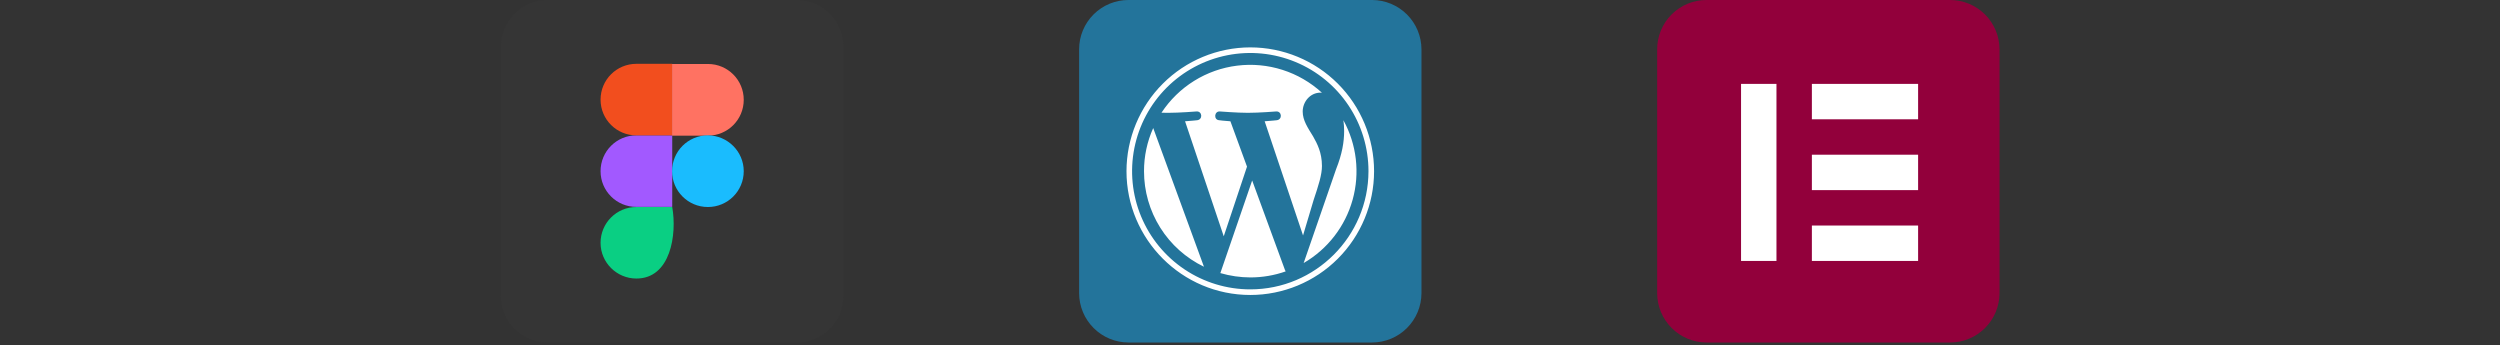
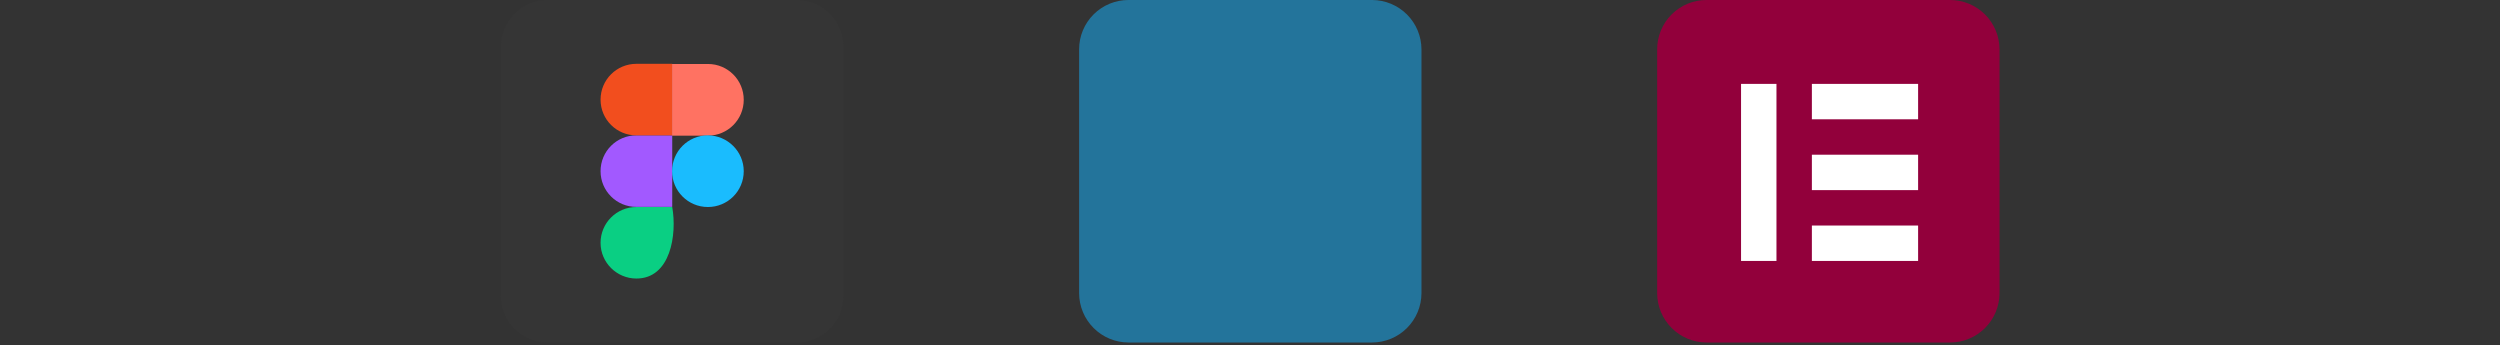
<svg xmlns="http://www.w3.org/2000/svg" width="297" height="41" viewBox="0 0 297 41" fill="none">
  <rect x="0" y="0" width="297" height="41" fill="#333333" stroke="none" />
  <path d="M94.675 40.69H65.032C61.989 40.69 59.508 38.21 59.508 35.166V5.524C59.508 2.48 61.989 0 65.032 0H94.675C97.718 0 100.199 2.48 100.199 5.524V35.166C100.199 38.21 97.718 40.69 94.675 40.69Z" fill="#353535" />
  <path d="M75.604 33.09C79.668 33.09 80.442 27.865 79.861 24.593H75.604C73.246 24.593 71.347 26.493 71.347 28.851C71.347 31.19 73.264 33.09 75.604 33.09Z" fill="#0ACF83" />
  <path d="M71.347 20.336C71.347 17.979 73.246 16.079 75.604 16.079H79.861V24.576H75.604C73.264 24.593 71.347 22.693 71.347 20.336Z" fill="#A259FF" />
  <path d="M71.347 11.839C71.347 9.482 73.246 7.582 75.604 7.582H79.861V16.079H75.604C73.264 16.097 71.347 14.197 71.347 11.839Z" fill="#F24E1E" />
  <path d="M79.842 7.6H84.099C86.457 7.6 88.356 9.5 88.356 11.857C88.356 14.214 86.457 16.114 84.099 16.114H79.842V7.6Z" fill="#FF7262" />
  <path d="M88.356 20.336C88.356 22.693 86.457 24.593 84.099 24.593C81.742 24.593 79.842 22.693 79.842 20.336C79.842 17.979 81.742 16.079 84.099 16.079C86.439 16.096 88.356 17.996 88.356 20.336Z" fill="#1ABCFE" />
-   <path fill-rule="evenodd" clip-rule="evenodd" d="M134.057 2.64326e-07H163.013C164.565 0.006 166.052 0.625 167.149 1.722C168.247 2.819 168.866 4.306 168.871 5.858V34.832C168.866 36.384 168.247 37.871 167.149 38.968C166.052 40.066 164.565 40.685 163.013 40.69H134.057C132.505 40.685 131.018 40.066 129.921 38.968C128.823 37.871 128.204 36.384 128.199 34.832V5.858C128.198 5.089 128.35 4.327 128.644 3.616C128.938 2.905 129.37 2.259 129.914 1.715C130.458 1.171 131.104 0.74 131.815 0.445C132.526 0.151 133.287 -0 134.057 2.64326e-07Z" fill="#23749B" />
-   <path d="M135.909 20.336C135.906 22.707 136.573 25.03 137.833 27.039C139.093 29.048 140.894 30.66 143.03 31.69L137.002 15.212C136.278 16.823 135.906 18.57 135.909 20.336ZM157.046 19.695C157.046 18.138 156.481 17.058 156.004 16.217C155.363 15.174 154.76 14.295 154.76 13.253C154.76 12.097 155.64 11.005 156.883 11.005C156.933 11.005 156.996 11.017 157.046 11.017C155.699 9.783 154.1 8.856 152.36 8.3C150.62 7.745 148.779 7.574 146.967 7.8C145.154 8.025 143.412 8.642 141.861 9.608C140.31 10.573 138.987 11.864 137.984 13.391C138.273 13.403 138.562 13.403 138.788 13.403C140.106 13.403 142.153 13.24 142.153 13.24C142.832 13.202 142.92 14.194 142.229 14.283C142.229 14.283 141.538 14.358 140.785 14.408L145.381 28.073L148.144 19.796L146.172 14.408C145.494 14.37 144.841 14.283 144.841 14.283C144.163 14.245 144.238 13.202 144.917 13.24C144.917 13.24 147.001 13.403 148.245 13.403C149.563 13.403 151.611 13.24 151.611 13.24C152.289 13.202 152.377 14.194 151.686 14.283C151.686 14.283 150.995 14.358 150.242 14.408L154.801 27.972L156.057 23.765C156.634 22.032 157.049 20.776 157.049 19.695H157.046ZM148.757 21.441L144.977 32.443C146.136 32.782 147.336 32.955 148.544 32.958C149.972 32.959 151.391 32.717 152.738 32.242C152.713 32.192 152.676 32.129 152.651 32.066L148.757 21.441ZM159.596 14.283C159.652 14.711 159.682 15.143 159.684 15.576C159.684 16.857 159.445 18.301 158.729 20.097L154.873 31.25C157.721 29.599 159.809 26.899 160.692 23.728C161.574 20.558 161.181 17.167 159.596 14.283ZM148.534 5.629C144.635 5.634 140.897 7.186 138.14 9.943C135.383 12.7 133.832 16.437 133.827 20.336C133.827 28.437 140.433 35.043 148.534 35.043C152.434 35.043 156.175 33.493 158.933 30.735C161.691 27.977 163.24 24.236 163.24 20.336C163.24 16.436 161.691 12.695 158.933 9.937C156.175 7.179 152.434 5.629 148.534 5.629ZM148.534 34.377C145.756 34.377 143.042 33.554 140.733 32.011C138.424 30.468 136.624 28.275 135.561 25.709C134.498 23.144 134.22 20.32 134.762 17.597C135.304 14.873 136.641 12.371 138.605 10.407C140.569 8.444 143.071 7.106 145.794 6.565C148.518 6.023 151.341 6.301 153.907 7.364C156.473 8.426 158.666 10.226 160.208 12.535C161.751 14.844 162.575 17.559 162.575 20.336C162.562 28.085 156.27 34.377 148.534 34.377Z" fill="white" />
+   <path fill-rule="evenodd" clip-rule="evenodd" d="M134.057 2.64326e-07H163.013C164.565 0.006 166.052 0.625 167.149 1.722C168.247 2.819 168.866 4.306 168.871 5.858V34.832C168.866 36.384 168.247 37.871 167.149 38.968C166.052 40.066 164.565 40.685 163.013 40.69H134.057C132.505 40.685 131.018 40.066 129.921 38.968C128.823 37.871 128.204 36.384 128.199 34.832V5.858C128.198 5.089 128.35 4.327 128.644 3.616C128.938 2.905 129.37 2.259 129.914 1.715C130.458 1.171 131.104 0.74 131.815 0.445C132.526 0.151 133.287 -0 134.057 2.64326e-07" fill="#23749B" />
  <path fill-rule="evenodd" clip-rule="evenodd" d="M202.729 2.64326e-07H231.686C233.238 0.006 234.724 0.625 235.822 1.722C236.919 2.819 237.538 4.306 237.544 5.858V34.832C237.538 36.384 236.919 37.871 235.822 38.968C234.724 40.066 233.238 40.685 231.686 40.69H202.729C201.177 40.685 199.691 40.066 198.593 38.968C197.496 37.871 196.877 36.384 196.871 34.832V5.858C196.871 5.089 197.022 4.327 197.317 3.616C197.611 2.905 198.043 2.259 198.587 1.715C199.131 1.171 199.776 0.74 200.487 0.445C201.198 0.151 201.96 -0 202.729 2.64326e-07Z" fill="#92003B" />
  <path fill-rule="evenodd" clip-rule="evenodd" d="M215.251 26.793H227.871V31H215.251V26.793ZM227.871 18.379H215.251V22.586H227.871V18.379ZM215.251 9.966H227.871V14.172H215.251V9.966ZM211.044 9.966H206.837V31H211.044V9.966Z" fill="white" />
</svg>